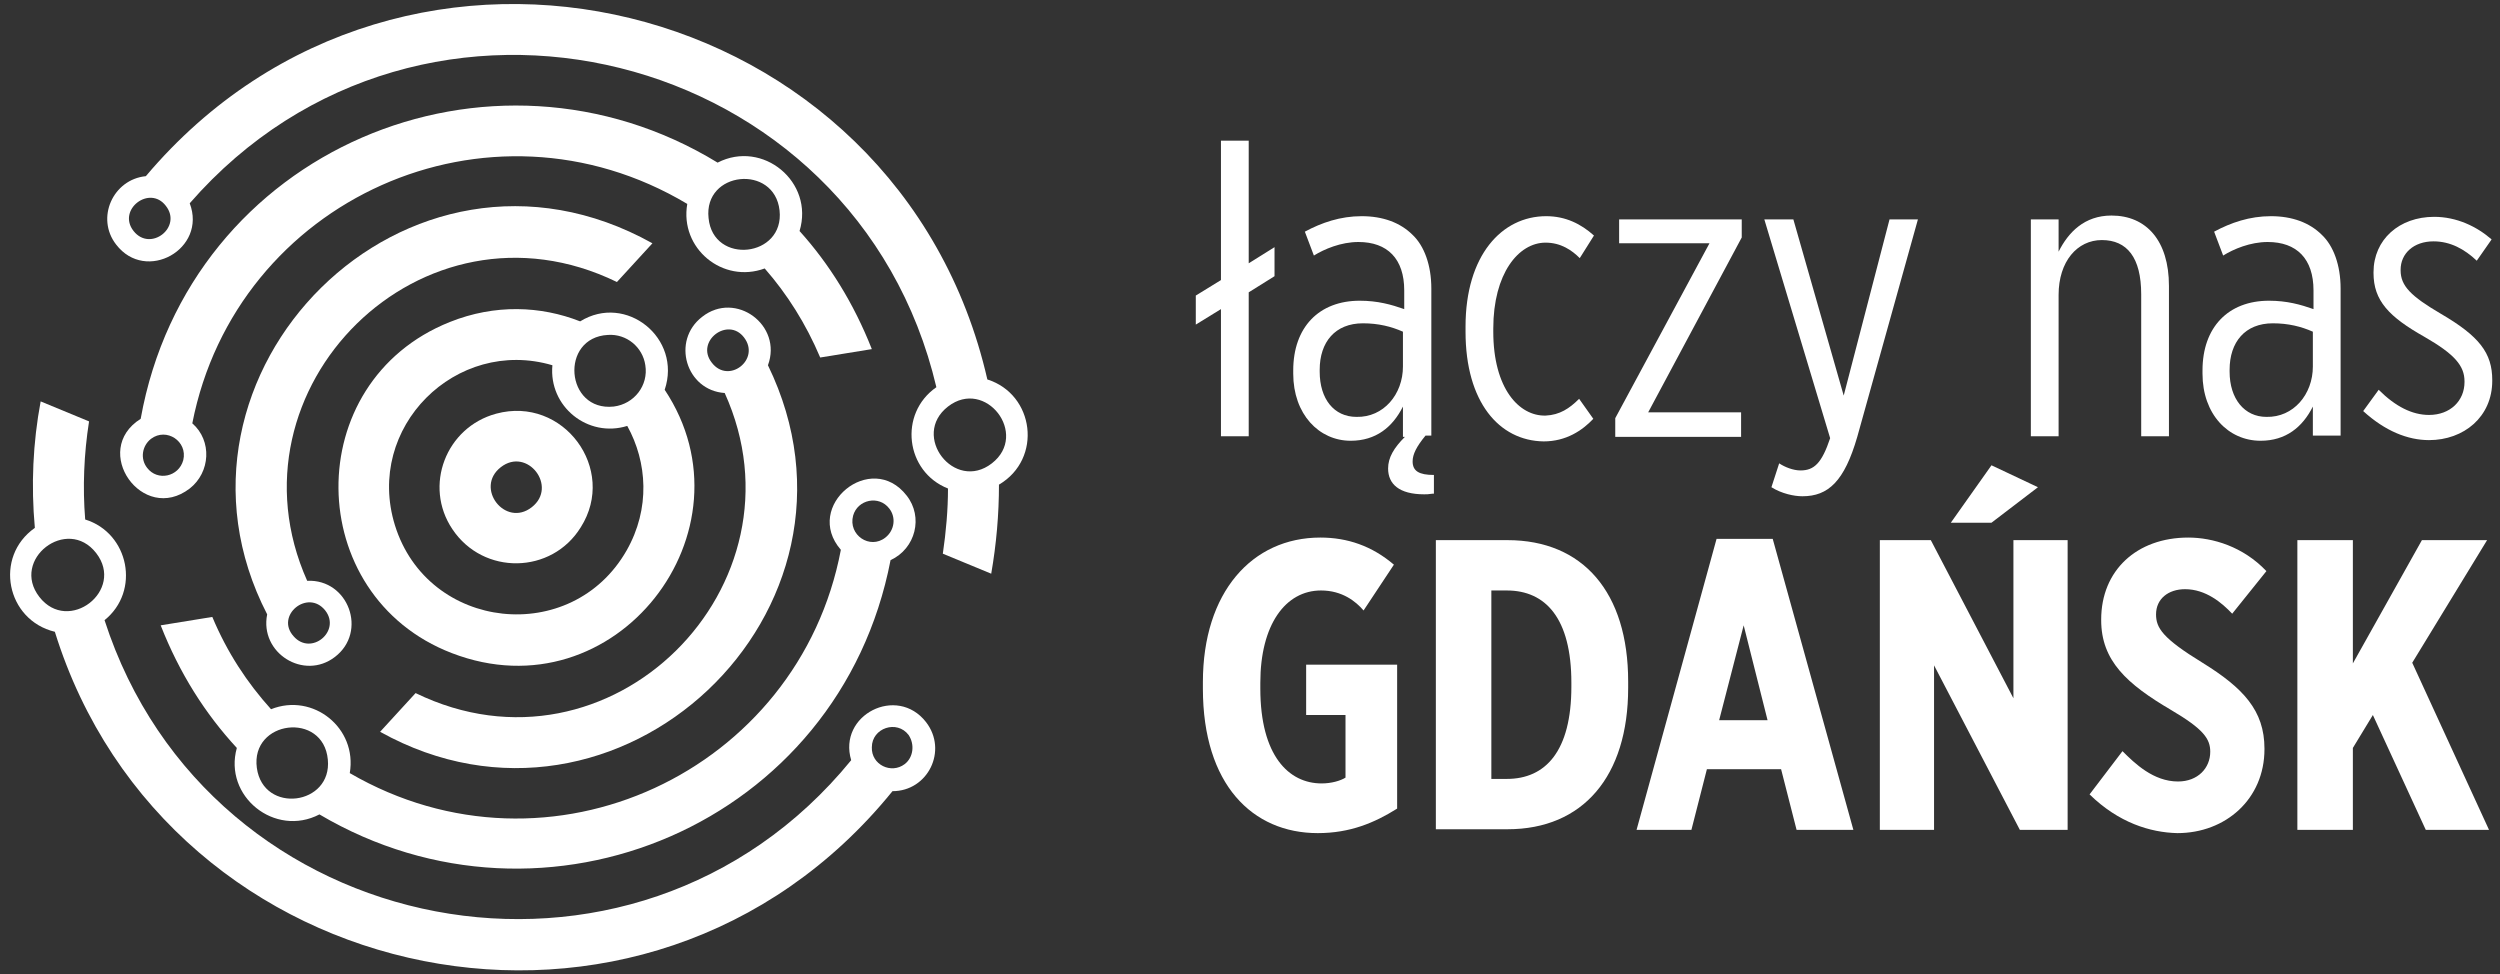
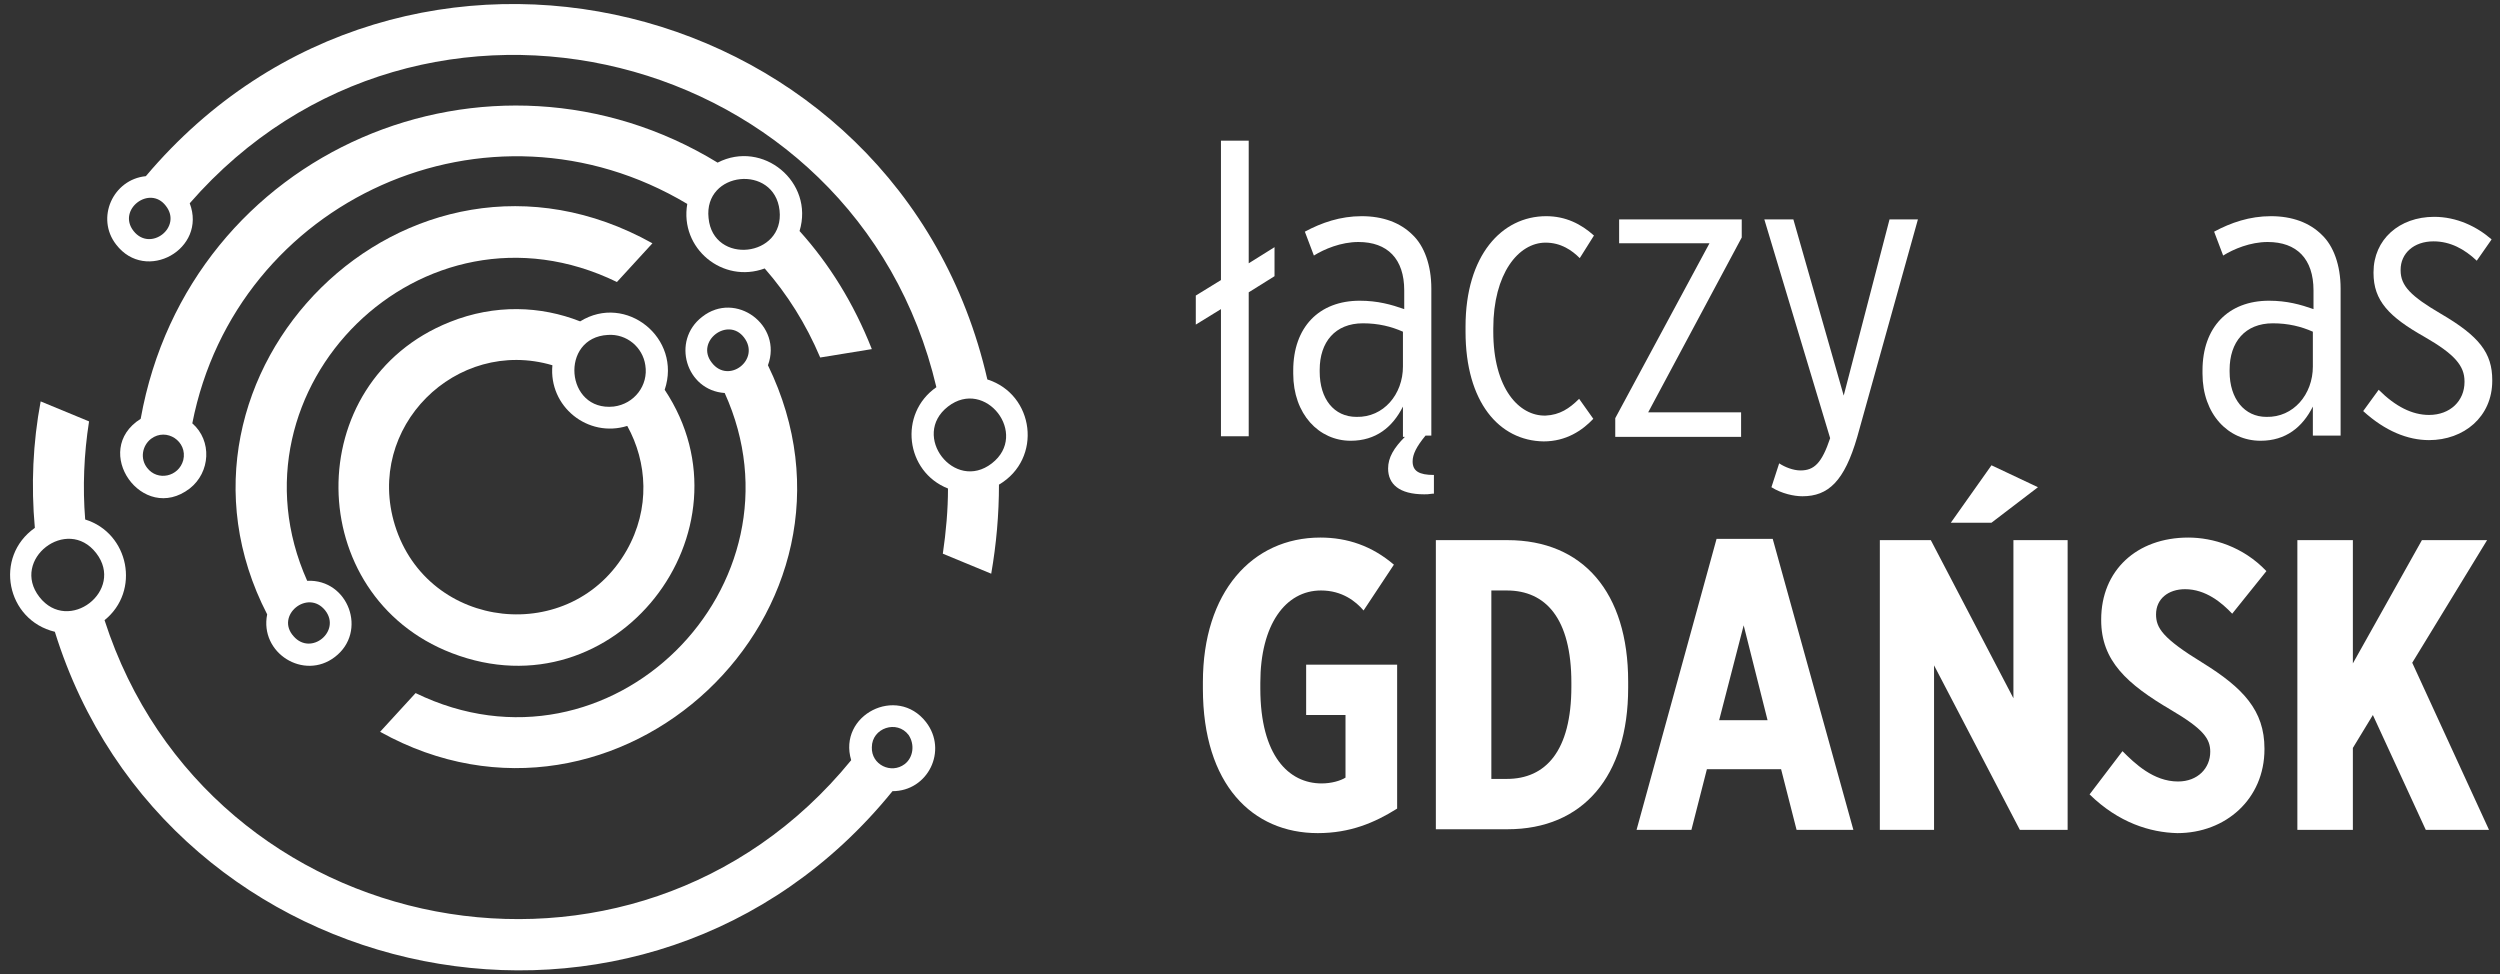
<svg xmlns="http://www.w3.org/2000/svg" version="1.1" id="Warstwa_1" x="0px" y="0px" viewBox="0 0 387.4 151" style="enable-background:new 0 0 387.4 151;" xml:space="preserve">
  <rect x="0" y="0" width="387.4" height="151" fill="#333333" stroke="none" />
  <style type="text/css">
	.st0{fill:#FFFFFF;}
</style>
  <g>
    <polygon class="st0" points="189.2,21.8 189.2,43.4 185.3,45.8 185.3,50.3 189.2,47.9 189.2,67.6 193.5,67.6 193.5,45.3    197.5,42.8 197.5,38.3 193.5,40.8 193.5,21.8  " />
    <g>
      <path class="st0" d="M217.4,56.8v-5.4c-1.8-0.8-3.8-1.3-6.2-1.3c-4.3,0-6.7,2.9-6.7,7.2v0.3c0,4.2,2.2,7,5.7,7    C214.4,64.7,217.4,61.1,217.4,56.8 M222,76.5c-0.6,0.1-1,0.1-1.3,0.1c-3.9,0-5.6-1.6-5.6-4c0-1.7,0.9-3.2,2.6-4.9h-0.3V63    c-1.6,3.2-4.2,5.3-8.1,5.3c-4.9,0-8.9-4.1-8.9-10.4v-0.5c0-6.7,4-10.8,10.3-10.8c2.8,0,4.9,0.6,6.9,1.3v-2.9    c0-4.9-2.6-7.5-7.1-7.5c-2.7,0-5.3,1.1-6.9,2.1l-1.4-3.7c2.6-1.4,5.5-2.4,8.8-2.4c3.3,0,6,1,7.9,2.9c1.8,1.7,2.9,4.7,2.9,8.3v22.8    h-0.9c-1.4,1.7-2,2.9-2,4c0,1.5,1,2.1,3.3,2.1V76.5z" />
      <path class="st0" d="M227.1,51.4v-0.8c0-11,5.6-17.1,12.5-17.1c3,0,5.4,1.2,7.4,3l-2.2,3.5c-1.2-1.2-2.9-2.4-5.3-2.4    c-4.2,0-8.1,4.8-8.1,13.3v0.5c0,8.8,4,13.1,8.1,13c2.2-0.1,3.7-1.1,5.2-2.6l2.2,3.1c-1.7,1.8-4.2,3.5-7.7,3.5    C232.3,68.3,227.1,62.3,227.1,51.4" />
    </g>
    <polygon class="st0" points="250.3,64.8 264.9,37.7 250.9,37.7 250.9,34 269.9,34 269.9,36.8 255.4,63.9 269.8,63.9 269.8,67.7    250.3,67.7  " />
    <g>
      <path class="st0" d="M292.8,34h4.4l-9.4,33.7c-2,6.9-4.5,9.2-8.5,9.2c-1.3,0-3.2-0.4-4.8-1.4l1.2-3.7c0.9,0.6,2.2,1.1,3.3,1.1    c2.1,0,3.3-1.1,4.6-5L273.4,34h4.5l7.8,27.3L292.8,34z" />
-       <path class="st0" d="M314.7,34h4.3V39c1.5-3,4-5.6,8.2-5.6c5.4,0,8.9,3.9,8.9,10.9v23.3h-4.3v-22c0-5.7-2.2-8.4-6.1-8.4    c-3.8,0-6.7,3.3-6.7,8.5v21.9h-4.3V34z" />
      <path class="st0" d="M358.4,56.8v-5.4c-1.8-0.8-3.8-1.3-6.2-1.3c-4.3,0-6.7,2.9-6.7,7.2v0.3c0,4.2,2.3,7,5.7,7    C355.4,64.7,358.4,61.1,358.4,56.8 M341.3,57.9v-0.5c0-6.7,4-10.8,10.3-10.8c2.8,0,4.9,0.6,6.9,1.3v-2.9c0-4.9-2.6-7.5-7.1-7.5    c-2.7,0-5.3,1.1-6.9,2.1l-1.4-3.7c2.6-1.4,5.5-2.4,8.8-2.4c3.3,0,6,1,7.9,2.9c1.8,1.7,2.9,4.7,2.9,8.3v22.8h-4.3V63    c-1.6,3.2-4.2,5.3-8.1,5.3C345.3,68.3,341.3,64.2,341.3,57.9" />
      <path class="st0" d="M366.2,63.7l2.4-3.3c2.6,2.6,5.2,3.9,7.8,3.9c3.3,0,5.5-2.2,5.5-5.1v-0.1c0-2.4-1.5-4.2-6.2-6.9    c-5.5-3.1-7.9-5.6-7.9-9.9v-0.1c0-5.1,4-8.6,9.4-8.6c3.5,0,6.6,1.5,8.9,3.5l-2.3,3.3c-1.9-1.8-4.1-3-6.7-3c-3.1,0-5.1,1.9-5.1,4.4    v0.1c0,2.4,1.6,4,6.2,6.7c6,3.5,8,6.1,8,10.3v0.1c0,5.6-4.4,9.2-9.8,9.2C373.1,68.2,369.6,66.8,366.2,63.7" />
      <path class="st0" d="M186.4,106.7v-1c0-13.9,7.6-22.4,18.2-22.4c4.2,0,8,1.3,11.4,4.2l-4.7,7.1c-1.2-1.4-3.3-3.1-6.6-3.1    c-5.5,0-9.4,5.3-9.4,14.3v0.9c0,10.4,4.4,14.7,9.5,14.7c1.5,0,2.9-0.4,3.7-0.9v-9.7h-6.1V103h14.1v22.3c-3.5,2.2-7.3,3.8-12.3,3.8    C194.1,129.1,186.4,121.6,186.4,106.7" />
      <path class="st0" d="M231.1,91.5v29.2h2.4c6,0,10-4.3,10-14.3v-0.6c0-10-4-14.3-10-14.3H231.1z M222.5,83.7h11.1    c11.7,0,18.7,8.1,18.7,21.9v1c0,13.7-7,21.9-18.7,21.9h-11.1V83.7z" />
    </g>
    <path class="st0" d="M273.9,111.6l-3.7-14.7l-3.8,14.7H273.9z M266,83.5h8.7l12.5,45.1h-8.8l-2.4-9.4h-11.5l-2.4,9.4h-8.5L266,83.5   z" />
    <path class="st0" d="M308.6,72.1l7.2,3.4l-7.2,5.5h-6.3L308.6,72.1z M291.3,83.7h7.9l12.8,24.5V83.7h8.4v44.9h-7.4l-13.3-25.5v25.5   h-8.4V83.7z" />
    <g>
      <path class="st0" d="M323.8,123.1l5.1-6.7c1.9,1.9,4.8,4.7,8.6,4.7c3.1,0,5-2.1,5-4.6c0-2-1-3.5-6.1-6.5    c-6.8-4-10.8-7.6-10.8-13.9v-0.1c0-7.6,5.5-12.7,13.5-12.7c3.8,0,8.5,1.4,12.1,5.2l-5.3,6.6c-1.6-1.7-4.1-3.8-7.3-3.8    c-2.6,0-4.5,1.5-4.5,3.9c0,2.1,1,3.7,7.2,7.5c6.3,3.9,9.6,7.4,9.6,13.3v0.1c0,7.7-6,13-13.5,13C333.2,129,328.3,127.5,323.8,123.1    " />
    </g>
    <polygon class="st0" points="356,83.7 364.6,83.7 364.6,102.8 375.3,83.7 385.4,83.7 373.8,102.7 385.7,128.6 375.9,128.6    367.7,110.8 364.6,115.9 364.6,128.6 356,128.6  " />
  </g>
  <g>
    <path class="st0" d="M50.4,94.6c2.5,3.2-2.2,7.1-4.9,4C42.6,95.4,47.7,91.2,50.4,94.6 M41.4,95.2c-1.2,6,5.7,10.3,10.5,6.6   C57,97.9,54,89.7,47.6,90c-13.3-29.8,17.8-61,48-46.3l5.5-6C63.1,16.5,22.2,58,41.4,95.2" />
    <path class="st0" d="M110.3,56.2c-2.6-3.3,2.5-7.2,5-3.9C117.9,55.7,112.9,59.6,110.3,56.2 M108.8,49.1c-4.8,3.7-2.5,11.4,3.5,11.8   c13.5,29.8-17.7,61.2-47.9,46.5l-5.5,6c36.8,20.5,78.6-18.8,60.1-56.8C121.3,50.4,114,45,108.8,49.1" />
-     <path class="st0" d="M82.4,78.6c-4.1,3.2-8.9-3-4.8-6.2C81.7,69.2,86.5,75.4,82.4,78.6 M76.9,64.1c-7.8,2.1-11.3,11.2-6.8,17.9   c4.8,7.2,15.4,7,19.9-0.3C95.7,72.7,87.3,61.3,76.9,64.1" />
    <path class="st0" d="M153.7,71.8c-5.8,4.5-12.6-4.3-6.8-8.8C152.7,58.5,159.5,67.3,153.7,71.8 M20.7,35.8c-2.6-3.3,2.5-7.2,5-3.9   C28.3,35.2,23.3,39.1,20.7,35.8 M153,58.8C139.3-1.1,62.6-20.1,22.6,27.3c-5.1,0.5-7.8,6.5-4.6,10.6c4.6,6,14.1,0.7,11.4-6.4   C65.3-9.7,132.7,7.3,145.1,60c-5.9,4.1-4.8,13.1,1.8,15.7c0,3.3-0.3,6.7-0.8,10.1l7.5,3.1c0.8-4.6,1.2-9.2,1.2-13.8   C161.6,71.1,160.3,61.1,153,58.8" />
    <path class="st0" d="M109.8,33.8c-0.8-7.3,10.2-8.4,11-1.2C121.6,39.9,110.5,41.1,109.8,33.8 M28.4,71.3c-0.7,2.6-4,3.3-5.6,1.2   c-1.1-1.4-0.8-3.4,0.6-4.5C25.8,66.2,29.1,68.4,28.4,71.3 M111.2,25.2C76,3.7,29.3,23.1,21.8,64.9c-7.8,4.9,0.3,16.4,7.6,10.8   c3.2-2.5,3.5-7.4,0.4-10.1c6.8-34.7,45.9-52.4,76.7-34c-1.2,6.9,5.5,12.4,12,10c3.5,4,6.4,8.6,8.6,13.8l8-1.3   c-2.8-7.1-6.6-13.2-11.2-18.3C126.2,28.2,118.2,21.6,111.2,25.2" />
    <path class="st0" d="M140.2,118.4c-2.1,1.6-5.2,0.1-5.1-2.6c0-3,3.9-4.3,5.7-1.9C141.8,115.4,141.5,117.4,140.2,118.4 M6.1,92.5   c-4.5-5.8,4.3-12.6,8.8-6.8C19.4,91.5,10.6,98.3,6.1,92.5 M131.9,117.8C98.3,159,32.4,146.3,16.2,96.1c5.6-4.5,3.8-13.5-3-15.6   c-0.4-5-0.2-10.1,0.6-15.2l-7.5-3.1c-1.2,6.4-1.5,13-0.9,19.6C-1,86.3,1,96.1,8.5,97.9c17.4,56.1,91.7,71.7,129.8,24.7   c5.5,0,8.6-6.3,5.2-10.7C139,106.1,129.8,110.8,131.9,117.8" />
-     <path class="st0" d="M50.8,117.7c0.7,7.1-10,8.5-11,1.3C38.8,111.6,50.1,110.2,50.8,117.7 M132.2,79.9c0.7-2.5,4-3.2,5.6-1.1   c1.1,1.4,0.8,3.4-0.6,4.5C134.8,85.2,131.4,82.9,132.2,79.9 M49.5,126.2c35,20.7,80.6,1.5,88.5-39.4c3.9-1.8,5.1-6.7,2.5-10   c-5.5-7.1-16.1,1.6-10.2,8.4c-6.5,34.3-45.1,52.6-76.1,34.6c1.2-7-5.7-12.5-12.2-9.9c-3.7-4.1-6.8-8.8-9.1-14.3l-8,1.3   c2.9,7.4,6.9,13.7,11.8,19C34.6,123.4,42.6,129.8,49.5,126.2" />
    <path class="st0" d="M95.1,63c-7.5,0.8-8.4-10.7-0.9-11.1c2.9-0.2,5.4,1.9,5.8,4.7C100.5,59.7,98.3,62.6,95.1,63 M97.1,85.3   c-8.5,14.9-30.8,12.5-35.9-3.9c-4.7-15.2,9.5-29.2,24.4-24.8C85,63,91.1,67.9,97.2,66C100.3,71.6,100.8,78.8,97.1,85.3 M89.9,49.8   c-6.1-2.4-13.2-2.7-20.2,0.1c-23.3,9.3-22.8,42.4,0.3,51.3c25.4,9.8,47.5-19,33-40.8C105.7,52.4,97,45.4,89.9,49.8" />
  </g>
</svg>